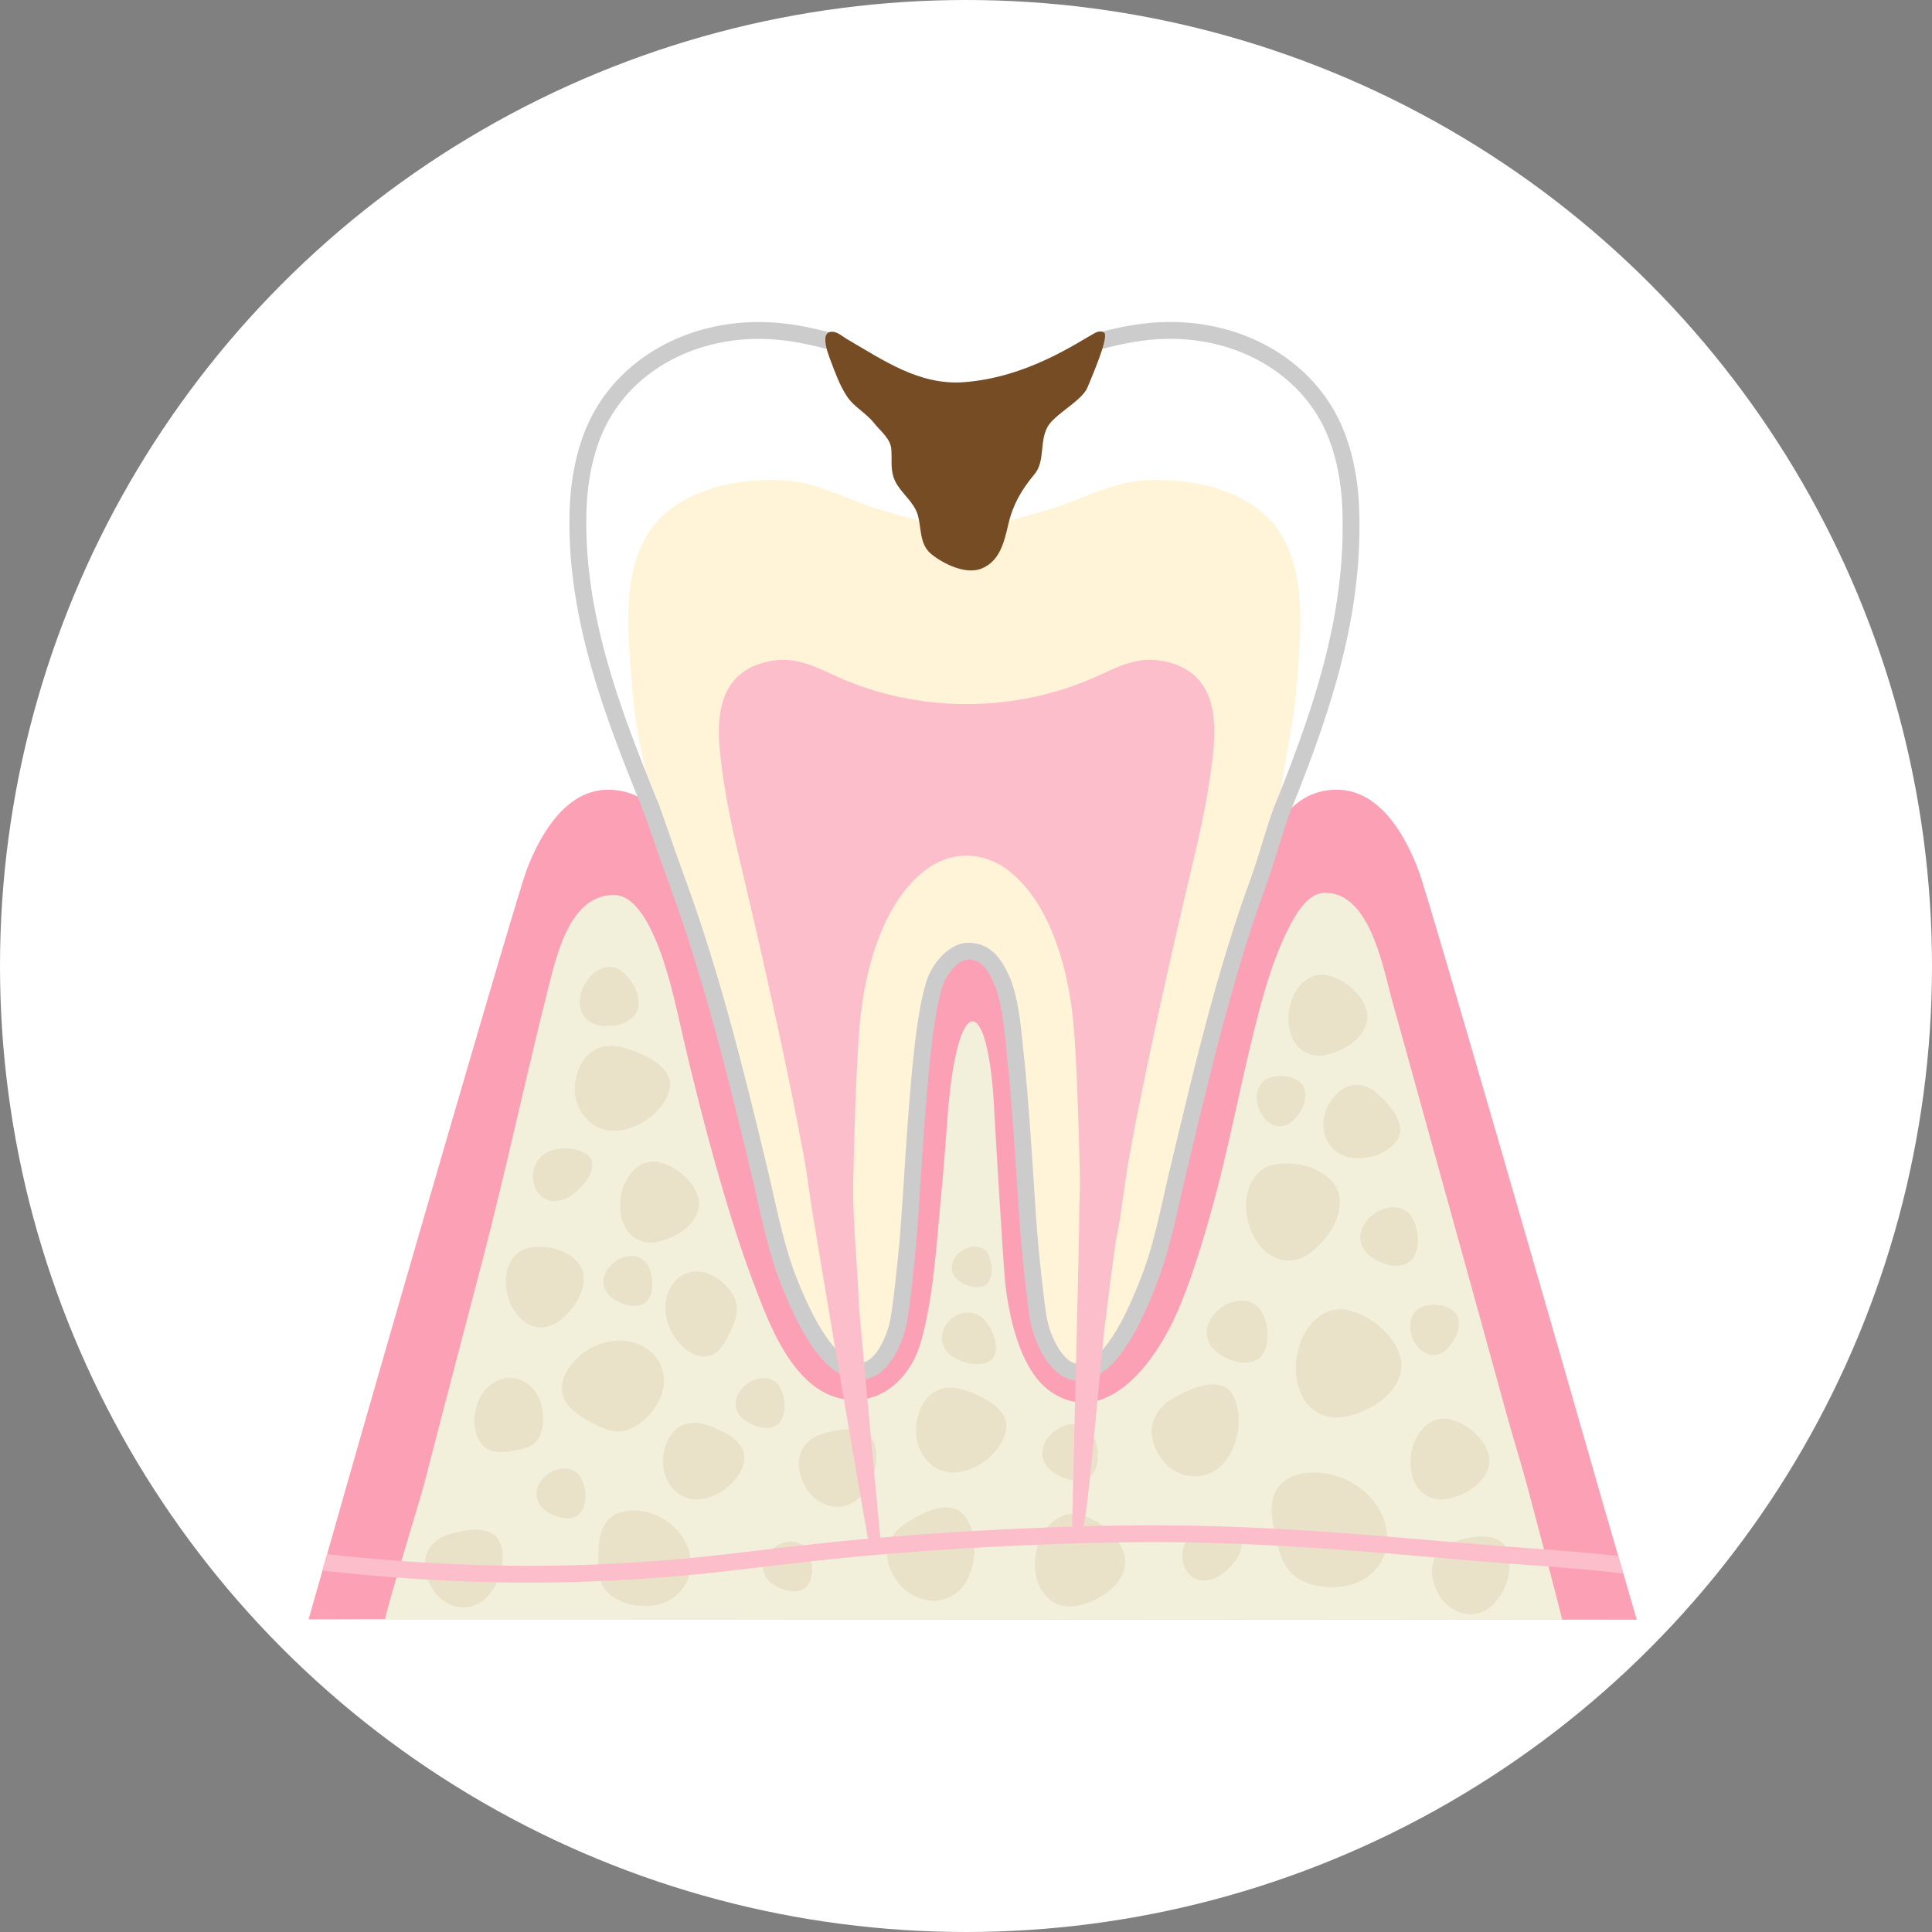
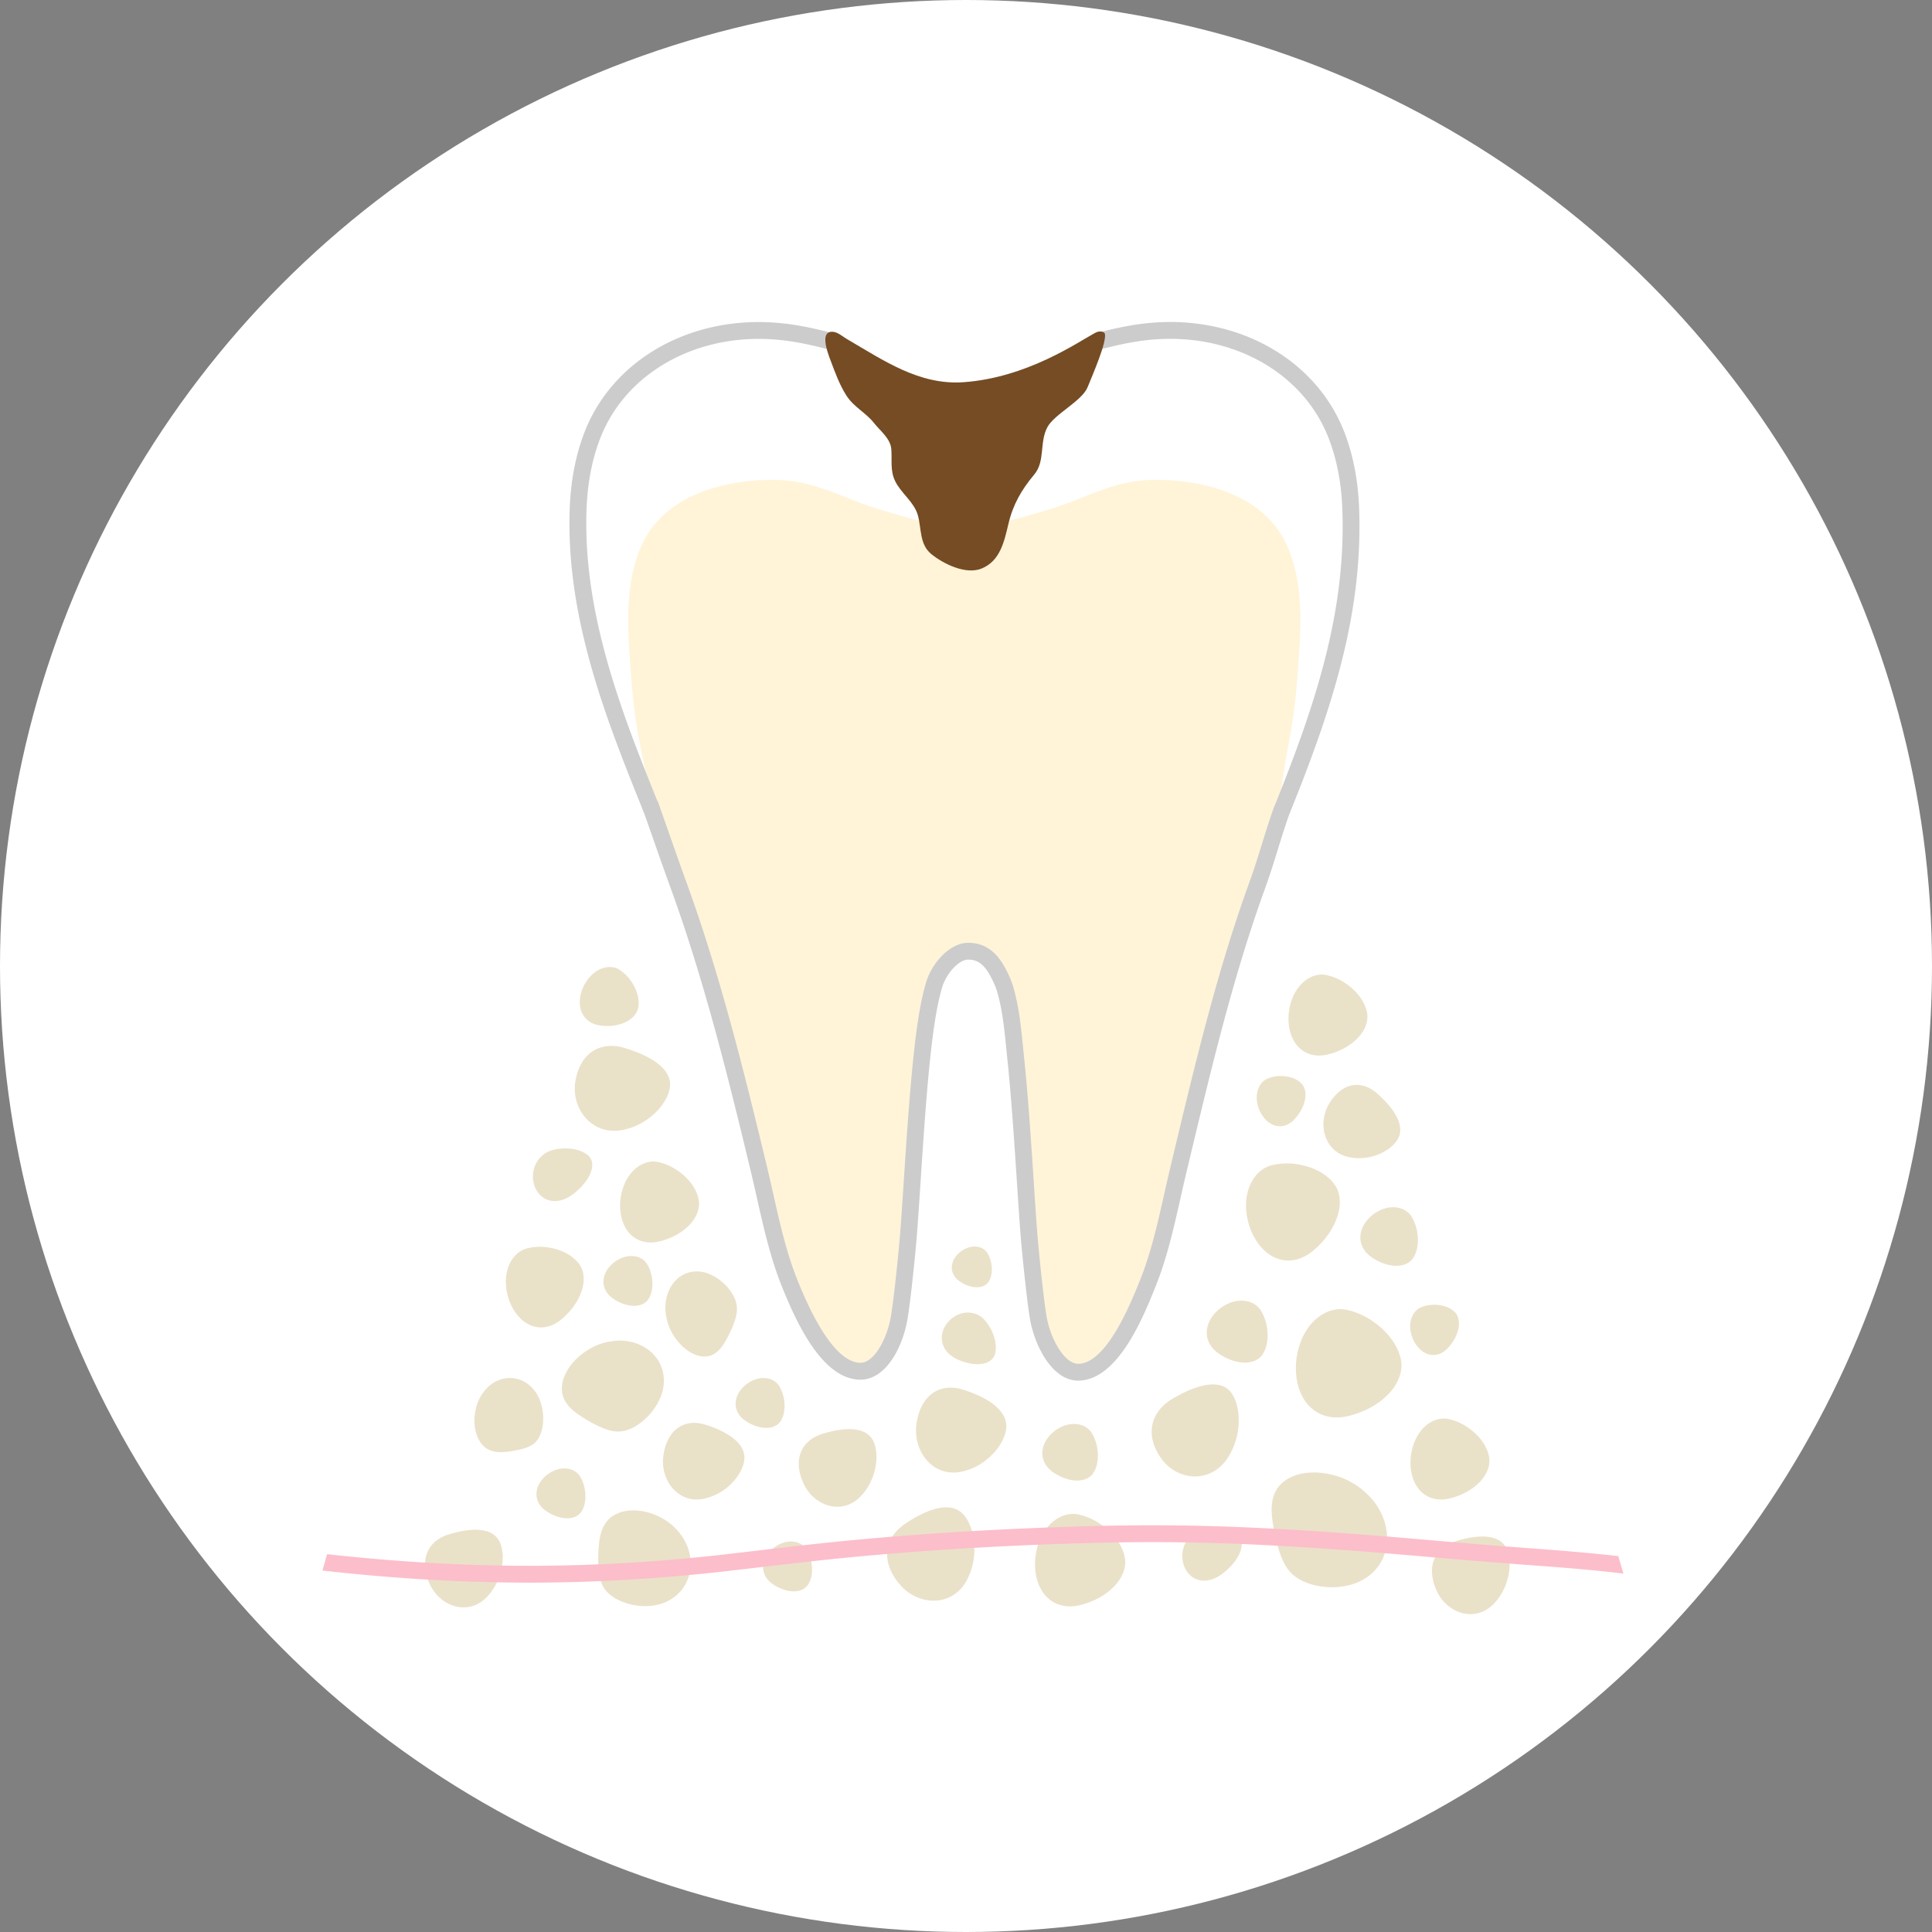
<svg xmlns="http://www.w3.org/2000/svg" width="144" height="144" fill="none">
  <rect width="100%" height="100%" fill="#808080" stroke="none" />
  <circle cx="72" cy="72" r="72" fill="#fff" />
-   <path d="M121.998 120.723c-.017-.07-2.111-7.223-2.446-8.396-2.538-8.887-13.014-45.305-13.825-47.458-1.047-2.78-2.97-5.981-6.045-6.008-3.908-.035-5.598 4.015-6.38 8.165L72.509 64.67l-.05.486.003-.486-20.795 2.357c-.781-4.15-2.47-8.198-6.38-8.165-3.074.027-4.997 3.225-6.044 6.008-.778 2.068-10.518 35.696-13.508 46.21L23 120.698c.066-.037 99 .027 99 .027l-.002-.002z" fill="#FCA1B5" />
  <path d="M48.423 60.068c.703 1.968 1.432 3.938 2.154 5.919 2.496 6.86 4.292 14.092 6.002 21.223.673 2.803 1.192 5.737 2.27 8.424.873 2.179 2.767 6.521 5.251 6.571 1.556.031 2.6-2.234 2.903-3.895.22-1.209.559-4.549.663-5.74.262-2.969.558-9.18 1.041-13.747.178-1.683.436-3.786.914-5.408.33-1.126 1.416-2.515 2.55-2.515 1.364 0 2.022 1.072 2.531 2.237.085.193.159.392.219.596.477 1.621.603 3.409.781 5.092.484 4.567.78 10.776 1.041 13.746.105 1.192.443 4.532.664 5.741.302 1.662 1.434 3.998 2.992 3.969 2.484-.049 4.29-4.464 5.162-6.643 1.078-2.688 1.596-5.619 2.27-8.425 1.71-7.13 3.508-14.363 6.002-21.222.695-1.908 1.395-3.804 2.074-5.699l-47.48-.22-.004-.004z" fill="#FFF4D8" />
-   <path d="M116.431 120.723c-.164-.822-2.111-8.092-2.322-8.909-.592-2.302-1.317-4.583-1.941-6.853a7634.12 7634.12 0 00-4.7-17.008c-1.228-4.441-2.461-8.88-3.691-13.32-.728-2.623-1.692-8.156-5.06-8.083-1.196.027-2.069 1.46-2.591 2.473-1.326 2.562-2.13 5.635-2.816 8.456-.915 3.767-1.815 8.318-2.825 12.045-.816 3.014-1.94 6.683-3.084 9.015-2.111 4.305-5.576 7.585-9.075 5.195-2.252-1.538-3.14-5.536-3.423-8.303-.172-2-.74-11.488-.782-12.36-.423-9.265-2.774-9.282-3.49.094-.147 1.93-.287 3.86-.47 5.786-.339 3.549-.583 7.811-1.533 11.107-.803 2.784-3.218 4.936-6.211 4.119-3.487-.95-5.201-5.783-6.256-8.56-1.9-4.996-3.8-12.146-5.066-17.525-.665-2.825-1.348-6.432-2.674-8.994-.522-1.012-1.406-2.356-2.602-2.382-3.197-.07-4.234 4.062-4.917 6.775-1.728 6.851-3.198 13.769-4.984 20.609-1.43 5.474-2.87 10.946-4.284 16.424-.312 1.209-2.696 8.943-2.941 10.172l87.742.027h-.004z" fill="#F2F0DB" />
  <path d="M49.22 104.169a4.643 4.643 0 01-1.762 2.077c-.66.408-1.254.54-1.898.394-.639-.143-1.285-.493-1.933-.874-.637-.397-1.277-.823-1.587-1.5-.306-.66-.192-1.563.457-2.446.63-.864 1.795-1.706 3.183-1.863 1.381-.188 2.608.385 3.239 1.244.654.859.712 2.003.302 2.967v.001zm-.512 15.498a4.547 4.547 0 01-2.69-.449c-.679-.36-1.081-.807-1.263-1.444-.18-.63-.178-1.373-.153-2.138.046-.76.116-1.54.569-2.163.439-.611 1.296-.985 2.39-.88 1.07.096 2.377.669 3.184 1.795.83 1.103.912 2.471.453 3.468-.449 1.018-1.436 1.666-2.488 1.811h-.002zm4.098-24.733c.788.306 1.356.867 1.707 1.385.348.534.477 1.026.39 1.572-.085.54-.334 1.095-.605 1.654-.285.549-.592 1.103-1.11 1.391-.506.285-1.222.227-1.942-.278a4.007 4.007 0 01-1.598-2.584c-.205-1.147.194-2.198.842-2.763.648-.584 1.544-.68 2.32-.377h-.004zm-12.54 9.504c.284.802.257 1.57.122 2.135-.148.574-.401.948-.827 1.178-.422.228-.956.333-1.505.422-.551.072-1.122.13-1.643-.13-.509-.251-.917-.859-1.023-1.716-.107-.838.089-1.925.762-2.707.654-.797 1.62-1.053 2.409-.84.803.201 1.428.869 1.707 1.66l-.002-.002zm60.668 13.598c-1.207.406-2.393.298-3.28.025-.901-.29-1.501-.743-1.898-1.473-.393-.721-.607-1.615-.799-2.54-.166-.925-.31-1.877.039-2.721.337-.828 1.232-1.457 2.544-1.561 1.283-.109 2.978.305 4.249 1.49 1.293 1.153 1.784 2.78 1.535 4.075-.23 1.317-1.198 2.306-2.39 2.703v.002zM52.08 89.431c.211 1.289-1.062 2.63-2.898 3.09-1.83.46-3.115-.925-2.947-3.03.22-2.142 1.738-3.21 2.947-2.846 1.225.284 2.653 1.437 2.898 2.784v.002zm31.763 26.668c.242 1.47-1.216 3.005-3.313 3.531-2.092.526-3.558-1.056-3.369-3.462.254-2.445 1.986-3.668 3.367-3.25 1.401.325 3.03 1.642 3.313 3.183l.002-.002zm20.582-14.702c.282 1.722-1.422 3.516-3.876 4.133-2.448.617-4.166-1.236-3.941-4.052.296-2.863 2.323-4.293 3.941-3.806 1.639.381 3.547 1.922 3.878 3.725h-.002zm6.565 7.188c.211 1.289-1.062 2.63-2.898 3.09-1.831.461-3.116-.924-2.947-3.03.222-2.14 1.737-3.21 2.947-2.846 1.224.284 2.652 1.438 2.898 2.784v.002zm-9.094-33.089c.211 1.288-1.063 2.63-2.899 3.09-1.83.46-3.115-.925-2.947-3.03.223-2.14 1.738-3.21 2.947-2.847 1.225.285 2.653 1.438 2.899 2.784v.003zm-54.318-.42c-.182.954-1.413 1.542-2.81 1.364-1.393-.176-1.933-1.492-1.279-2.912.703-1.432 2.032-1.763 2.78-1.18.782.532 1.481 1.722 1.307 2.728h.002zm51.911 13.233c.874 1.29.156 3.428-1.612 4.907-1.763 1.476-3.853.65-4.723-1.73-.83-2.45.286-4.42 1.786-4.665 1.476-.343 3.606.154 4.549 1.49v-.002zm-56.294 5.944c.726 1.07.13 2.847-1.337 4.073-1.463 1.225-3.198.54-3.92-1.435-.689-2.034.238-3.67 1.482-3.874 1.225-.285 2.993.127 3.775 1.236zm.778-7.981c.482.648-.081 1.844-1.271 2.741-1.186.896-2.46.567-2.881-.67-.393-1.276.414-2.404 1.37-2.621.946-.267 2.26-.118 2.784.55h-.002zm48.401 28.288c.482.648-.081 1.844-1.271 2.742-1.186.896-2.46.567-2.881-.67-.393-1.277.414-2.405 1.37-2.621.946-.267 2.26-.118 2.784.549h-.002zM48.301 96.875c-.478.644-1.617.598-2.61-.09-.99-.682-.933-1.882.068-2.689 1.039-.795 2.163-.519 2.523.215.402.708.507 1.877.02 2.564zm25.358-1.302c-.39.526-1.322.487-2.134-.072-.811-.56-.763-1.538.056-2.198.85-.65 1.768-.424 2.063.176.328.578.414 1.534.015 2.095v-.001zm20.418 5.421c-.594.799-2.01.743-3.245-.11-1.233-.849-1.16-2.341.083-3.344 1.292-.988 2.69-.644 3.136.267.5.88.631 2.334.024 3.187h.002zm11.22-7.184c-.561.756-1.9.702-3.066-.105-1.165-.803-1.096-2.213.079-3.16 1.221-.934 2.542-.609 2.966.252.472.832.596 2.206.023 3.013h-.002zm3.158 4.01c.534.595.298 1.746-.524 2.64-.82.892-1.956.631-2.558-.522-.584-1.192-.132-2.287.629-2.53.743-.29 1.879-.198 2.451.413h.002zM97.018 80.772c.534.594.298 1.745-.525 2.64-.82.891-1.956.63-2.557-.523-.585-1.19-.132-2.287.628-2.53.743-.29 1.88-.198 2.452.413h.002zm-22.904 20.275c-.327.731-1.538.839-2.773.265-1.23-.571-1.498-1.821-.664-2.792.877-.966 2.136-.832 2.715-.124.617.677 1.049 1.873.722 2.651zm-30.804 11.66c-.479.644-1.618.598-2.61-.089-.992-.683-.934-1.883.067-2.69 1.039-.795 2.163-.518 2.523.215.403.708.507 1.877.02 2.564zm14.842-6.736c-.477.644-1.617.598-2.61-.089-.99-.683-.933-1.883.068-2.69 1.039-.795 2.163-.518 2.523.215.402.708.507 1.877.02 2.564zm23.311 3.862c-.542.732-1.837.679-2.965-.1-1.124-.776-1.058-2.138.078-3.054 1.18-.903 2.457-.588 2.864.244.456.803.576 2.13.02 2.91h.003zm-21.263 8.32c-.478.645-1.618.598-2.61-.089-.991-.683-.933-1.882.067-2.689 1.04-.795 2.163-.519 2.523.215.403.708.507 1.877.02 2.563zM49.937 80.674c.137 1.205-1.374 3.16-3.592 3.558-2.244.402-3.83-1.631-3.448-3.704.374-2.091 1.866-2.91 3.566-2.444 1.726.5 3.346 1.365 3.475 2.59h-.001zm5.541 27.83c.116 1.089-1.174 2.852-3.069 3.212-1.917.364-3.273-1.472-2.948-3.344.319-1.888 1.594-2.625 3.047-2.205 1.476.45 2.86 1.23 2.97 2.337zm19.518-2.359c.13 1.206-1.3 3.16-3.401 3.559-2.127.402-3.629-1.632-3.267-3.706.354-2.092 1.767-2.91 3.377-2.444 1.635.499 3.17 1.364 3.291 2.589v.002zm29.311-21.528c-.292.992-2.055 2.03-3.835 1.612-1.802-.424-2.316-2.545-1.355-4.046.962-1.521 2.34-1.672 3.452-.745 1.12.961 2.043 2.175 1.738 3.179zM71.52 112.635c1.025.685 1.607 3.15.537 5.151-1.082 2.024-3.65 1.933-5.025.273-1.395-1.666-1.105-3.373.315-4.401 1.461-1.025 3.14-1.727 4.174-1.025v.002zm-6.605-5.505c.687.834.575 3.042-.801 4.433-1.393 1.409-3.512.672-4.257-1.068-.76-1.749-.105-3.096 1.33-3.587 1.466-.478 3.037-.631 3.728.222zm47.194 8.005c.686.834.574 3.042-.802 4.433-1.393 1.409-3.511.672-4.256-1.068-.761-1.749-.105-3.096 1.329-3.587 1.467-.478 3.038-.631 3.729.222zm-75.052-.505c.687.834.575 3.042-.8 4.433-1.394 1.408-3.512.671-4.257-1.068-.76-1.749-.105-3.096 1.329-3.588 1.466-.478 3.038-.63 3.728.223zm54.438-11.107c.94.732 1.266 3.208.012 5.138-1.27 1.952-3.79 1.727-4.979.011-1.207-1.724-.75-3.402.753-4.348 1.542-.942 3.268-1.552 4.216-.801h-.002z" fill="#EAE1C9" />
  <path d="M95.797 40.38c-1.75-3.504-6.109-4.684-9.954-4.613-2.939.054-5.073 1.46-7.796 2.247-1.963.569-4.04 1.236-6.149 1.261-2.142.027-4.172-.675-6.2-1.261-2.724-.79-4.858-2.193-7.795-2.247-3.845-.071-8.204 1.109-9.954 4.613-1.532 3.073-1.14 6.947-.888 10.296.128 1.709.345 3.41.693 5.087.358 1.72.414 2.177.843 3.818 0 0 2.43 5.232 3.329 6.958 1.675 3.221 3.326 8.641 4.309 12.194.845 3.055 1.567 6.078 2.374 9.144.547 2.079 1.143 4.453 1.714 6.098.772 2.225 1.765 6.124 3.497 5.979 1.165-.097 1.28-2.433 1.583-4.093.22-1.21.357-5.486.462-6.677.325-3.714.478-7.108.857-10.815.28-2.74.877-6.836 2.903-8.783 1.482-1.424 4.061-1.037 5.41.654 1.82 2.284 2.21 5.797 2.44 8.71.261 3.277.387 6.375.66 9.653.023.283.483 6.29.704 7.5.302 1.662.44 3.775 1.21 3.85 1.73.173 2.952-3.844 3.825-6.023.927-2.312 1.507-5.344 2.045-7.794.78-3.56 1.579-6.165 2.686-9.642.909-2.856 2.054-6.463 3.337-9.133.726-1.51 2.303-3.585 2.595-3.872l.414-1.838c.418-1.606.7-4.143 1.022-5.799.325-1.68.576-3.37.702-5.077.252-3.371.668-7.293-.88-10.395h.002z" fill="#FFF4D8" />
  <path d="M80.364 102.904c-2.01 0-3.26-2.742-3.576-4.483-.223-1.229-.565-4.6-.672-5.799-.098-1.118-.199-2.666-.317-4.458-.197-3.015-.422-6.432-.722-9.276l-.075-.747c-.143-1.428-.292-2.907-.683-4.234a4.051 4.051 0 00-.192-.52c-.592-1.357-1.122-1.862-1.956-1.862-.755 0-1.668 1.11-1.949 2.067-.456 1.55-.706 3.546-.892 5.298-.301 2.842-.524 6.261-.721 9.278-.118 1.791-.219 3.337-.318 4.456-.09 1.047-.435 4.502-.671 5.799-.39 2.15-1.672 4.445-3.531 4.41-2.736-.054-4.633-4-5.82-6.964-.85-2.117-1.359-4.385-1.852-6.577-.146-.648-.293-1.295-.446-1.935-1.747-7.287-3.521-14.388-5.982-21.155a323.13 323.13 0 01-1.23-3.463 375.63 375.63 0 00-.876-2.485.628.628 0 011.18-.422c.299.834.59 1.666.88 2.49.398 1.14.812 2.317 1.224 3.45 2.484 6.829 4.267 13.967 6.023 21.29.155.647.302 1.3.45 1.953.481 2.144.98 4.362 1.793 6.386 2.032 5.069 3.667 6.157 4.68 6.176h.018c1.014 0 1.96-1.75 2.256-3.38.215-1.183.552-4.501.656-5.683.097-1.105.198-2.645.316-4.43.187-2.877.422-6.458.725-9.326.192-1.805.451-3.874.935-5.52.42-1.427 1.745-2.967 3.152-2.967 1.732 0 2.542 1.322 3.106 2.612.096.221.178.448.243.67.424 1.442.579 2.978.728 4.464l.075.741c.304 2.868.538 6.45.726 9.325.116 1.784.217 3.326.315 4.43.105 1.183.44 4.497.656 5.684.298 1.64 1.332 3.453 2.346 3.453h.017c2.103-.04 3.912-4.55 4.594-6.25.81-2.023 1.31-4.239 1.791-6.383.147-.656.294-1.308.45-1.954l.318-1.337c1.587-6.63 3.228-13.485 5.58-19.95.353-.969.647-1.915.93-2.832.27-.875.551-1.783.884-2.713a.626.626 0 111.18.422c-.325.905-.6 1.797-.867 2.66-.288.93-.586 1.894-.948 2.891-2.328 6.399-3.96 13.218-5.54 19.814l-.32 1.337c-.154.64-.3 1.287-.446 1.937-.493 2.192-1.002 4.458-1.852 6.575-.907 2.266-2.797 6.979-5.733 7.037h-.042.002z" fill="#CCC" />
  <path d="M48.528 60.84a.63.63 0 01-.583-.393c-2.709-6.722-5.78-14.342-5.481-22.54.075-2.093.449-4.013 1.108-5.71 2.09-5.362 7.81-8.638 14.246-8.144 1.192.09 2.45.315 3.962.706a.63.63 0 01.451.764.625.625 0 01-.764.45c-1.438-.372-2.628-.585-3.744-.67-5.875-.447-11.093 2.504-12.98 7.349-.61 1.565-.954 3.347-1.025 5.3-.289 7.931 2.73 15.42 5.39 22.027a.627.627 0 01-.58.863v-.002zm47.056.076a.63.63 0 01-.58-.863c.096-.24.193-.478.288-.718 3.046-7.62 5.021-14.172 4.758-21.385-.07-1.953-.416-3.735-1.024-5.3-1.886-4.845-7.101-7.8-12.98-7.35-1.149.088-2.38.312-3.875.705a.626.626 0 11-.32-1.213c1.572-.412 2.874-.648 4.099-.743 6.432-.494 12.155 2.78 14.243 8.144.66 1.695 1.033 3.617 1.109 5.71.269 7.432-1.744 14.127-4.847 21.896l-.29.722a.628.628 0 01-.583.393l.002.002z" fill="#CCC" />
-   <path d="M86.7 49.279c-2.157-.426-3.718.634-5.618 1.422a23.501 23.501 0 01-6.463 1.637 24.12 24.12 0 01-5.151 0 23.501 23.501 0 01-6.463-1.637c-1.9-.788-3.462-1.85-5.619-1.422-3.746.739-4.01 3.955-3.717 6.824.284 2.787.877 5.544 1.525 8.263l.011.052s3.35 13.945 4.878 22.753l.355 2.42c.311 2.14 4.293 25.606 4.405 25.859.12.273.801-.257.801-.427 0-.107-1.611-17.132-1.639-17.941-.108-3.117-.487-6.233-.402-9.377.027-1.165.056-2.33.091-3.496.037-1.245.081-2.487.136-3.731.048-1.103.102-2.204.183-3.305.022-.308.047-.615.076-.923.358-3.893 1.66-8.897 4.84-11.364 1.901-1.476 4.34-1.47 6.235 0 3.18 2.467 4.482 7.47 4.84 11.364.029.308.052.615.075.923.08 1.101.136 2.202.184 3.305.054 1.242.097 2.486.135 3.73.035 1.165.066 2.33.091 3.497.024 1.05-.06 2.1-.052 3.15.014 1.654-.57 23.287-.524 23.566.008.046.472.443.683-.093.406-1.022.696-4.686 1.68-14.922.03-.316.822-6.753.994-7.487.18-.768.267-1.551.38-2.331l.353-2.42c1.529-8.809 4.878-22.754 4.878-22.754l.012-.052c.646-2.719 1.24-5.476 1.525-8.262.292-2.87.029-6.086-3.717-6.825v.004z" fill="#FCBECA" />
  <path d="M61.517 25.243c-.037.552.296 1.376.397 1.645.338.896.667 1.815 1.192 2.624.542.834 1.43 1.246 2.032 2.01.456.582 1.232 1.159 1.294 1.947.068.84-.1 1.592.288 2.393.442.906 1.403 1.544 1.686 2.523.286.993.112 2.175.998 2.905.904.74 2.585 1.565 3.758 1.087 1.393-.569 1.69-2.028 2.002-3.342.34-1.431.976-2.54 1.922-3.666.834-.991.373-2.384.977-3.524.519-.98 2.58-1.948 3-2.985.351-.873 1.474-3.424 1.28-4.008-.027-.08-.311-.261-.712-.046-1.279.683-5.062 3.347-9.826 3.682-3.297.232-5.967-1.639-8.676-3.214-.313-.182-.675-.517-1.053-.546-.39-.029-.538.2-.559.52v-.005z" fill="#754C24" />
  <path d="M120.616 115.985c-2.225-.256-4.433-.426-6.621-.589-.573-.042-1.147-.085-1.72-.129-1.823-.139-3.677-.3-5.468-.453a525.916 525.916 0 00-6.664-.544c-4.689-.34-8.559-.522-12.177-.57-3.549-.049-7.46.032-12.302.253-4.1.188-8.2.472-12.19.848-2.303.216-4.63.489-6.877.754-.902.107-1.804.213-2.706.316-4.862.553-9.703.835-14.384.835h-.017c-4.88 0-9.95-.294-15.112-.868l-.347 1.221c5.279.596 10.466.901 15.459.901h.017c4.729 0 9.617-.284 14.526-.843a624.94 624.94 0 002.71-.316c2.243-.263 4.561-.536 6.848-.751a253.64 253.64 0 0112.13-.843c4.819-.221 8.704-.302 12.23-.254 3.593.049 7.44.229 12.103.567 2.217.161 4.469.354 6.646.542 1.796.155 3.652.314 5.48.455.575.044 1.149.087 1.724.129 2.355.175 4.719.351 7.097.641l-.383-1.302h-.002z" fill="#FCBECA" />
</svg>